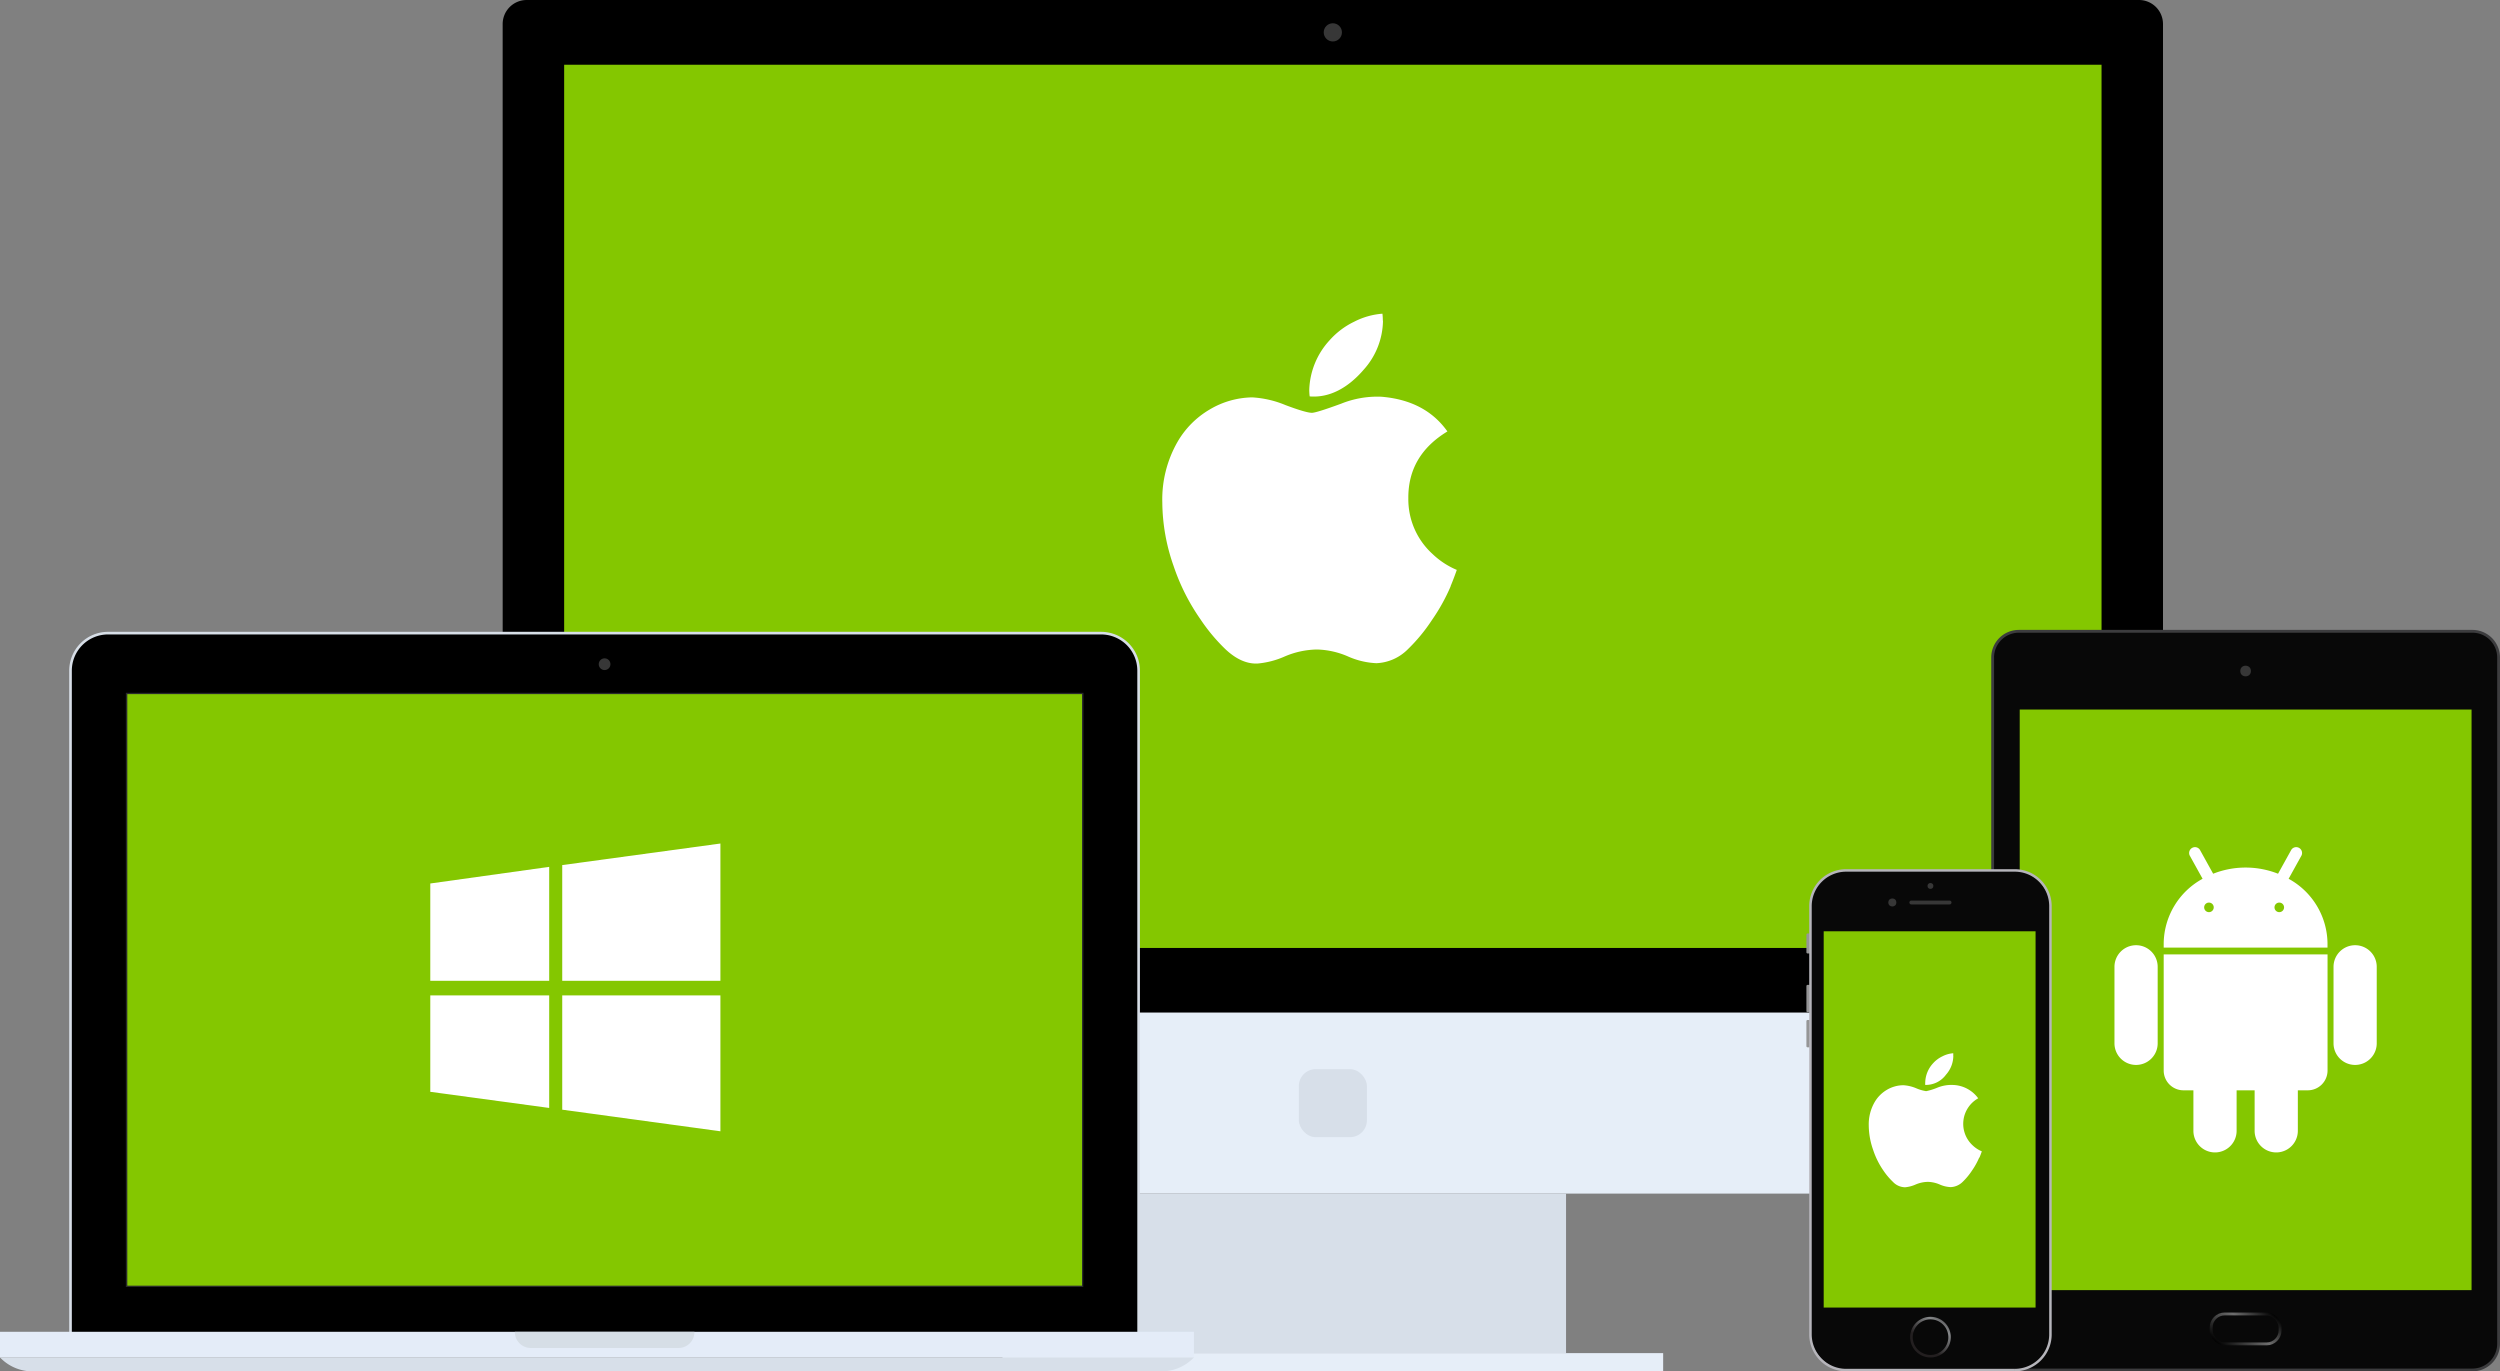
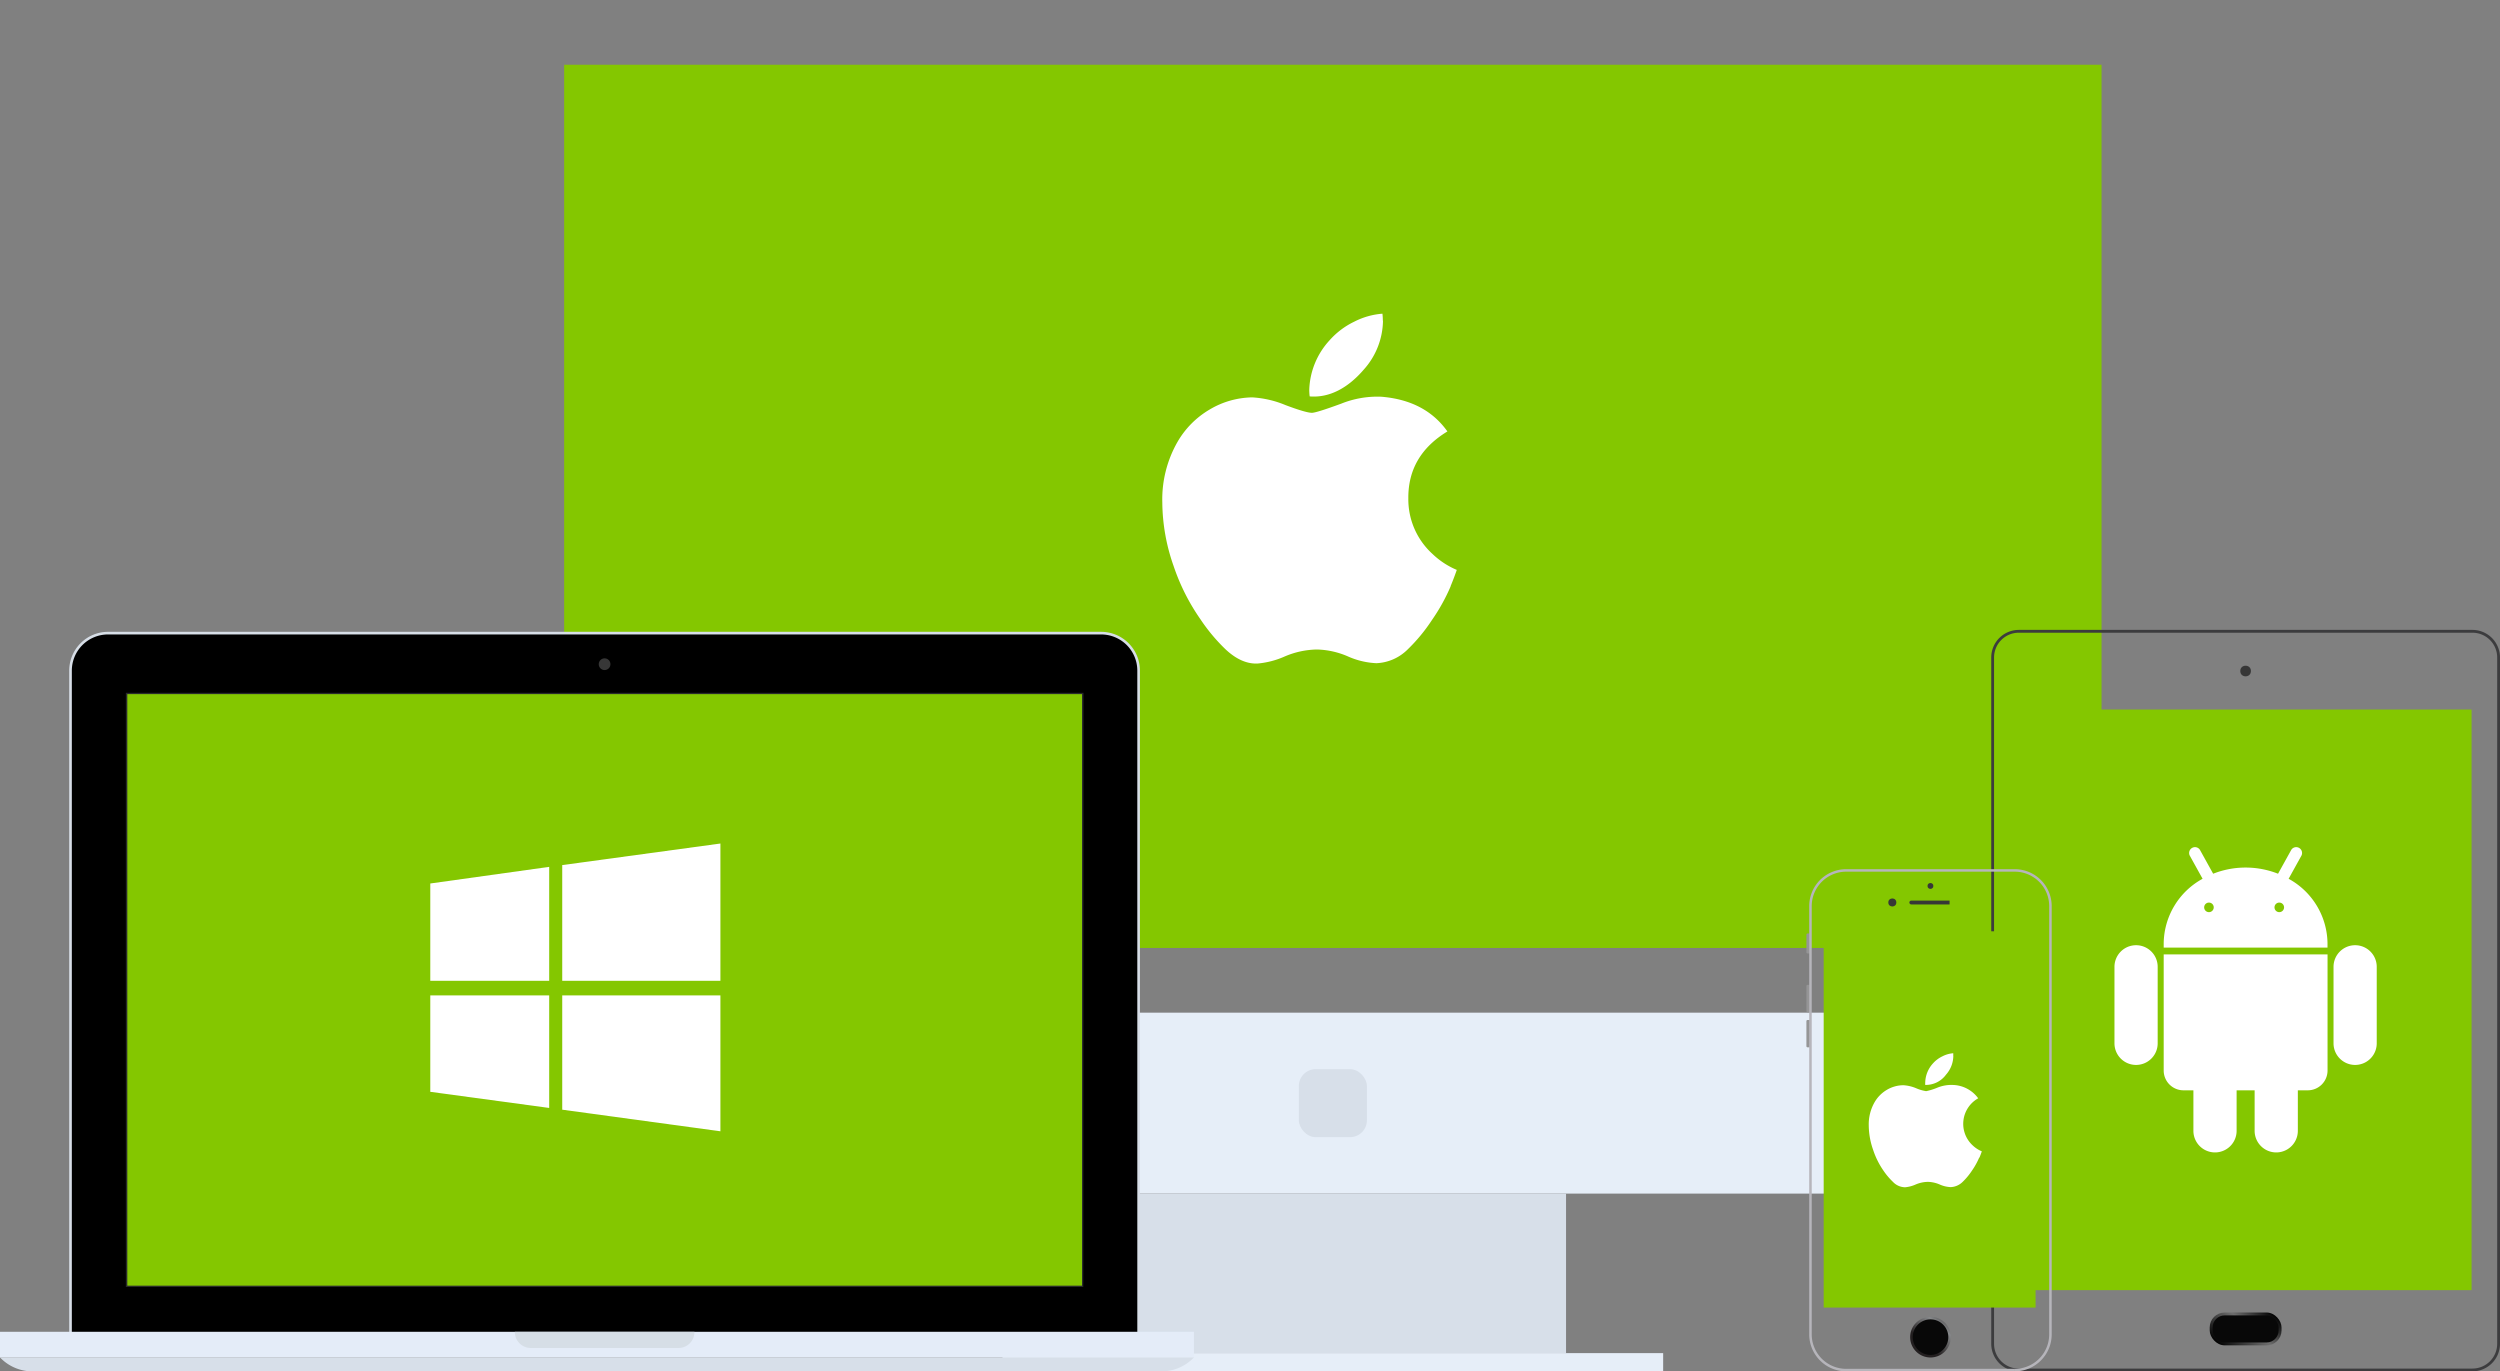
<svg xmlns="http://www.w3.org/2000/svg" viewBox="0 0 648 355.46">
  <rect x="0" y="0" width="648" height="355.46" fill="#808080" stroke="none" />
  <defs>
    <linearGradient id="linear-gradient" x1="577.14" y1="350.33" x2="586.99" y2="338.59" gradientUnits="userSpaceOnUse">
      <stop offset="0" />
      <stop offset=".56" stop-color="#6e6e6e" />
      <stop offset="1" />
    </linearGradient>
    <linearGradient id="linear-gradient-2" x1="-1358.58" y1="-122.14" x2="-1358.25" y2="-122.14" gradientTransform="scale(32.22 -32.22) rotate(50 -790.947 1406.857)" gradientUnits="userSpaceOnUse">
      <stop offset="0" stop-color="#231f20" />
      <stop offset=".56" stop-color="#86888a" />
      <stop offset="1" stop-color="#231f20" />
    </linearGradient>
    <style>.cls-1{fill:#e6eef8}.cls-2{fill:#d7dfe9}.cls-3{fill:#84c700}.cls-4{fill:#373737}.cls-5{fill:#fff}.cls-10{fill:#080808}.cls-13{fill:none}.cls-14{fill:#959596}</style>
  </defs>
  <g id="Layer_2" data-name="Layer 2">
    <g id="Layer_1-2" data-name="Layer 1">
-       <path d="M130.3 262.49h430.35V6.23A6.23 6.23 0 00554.42 0h-417.9a6.23 6.23 0 00-6.23 6.23z" />
      <path class="cls-1" d="M130.3 262.49h430.35v40.67a6.23 6.23 0 01-6.23 6.23h-417.9a6.23 6.23 0 01-6.23-6.23z" />
      <path class="cls-2" d="M285.03 309.39h120.89v41.41H285.03z" />
      <rect class="cls-2" x="336.66" y="277.13" width="17.64" height="17.62" rx="4.36" ry="4.36" />
      <path class="cls-1" d="M259.85 350.73h171.24v4.73H259.85z" />
      <path class="cls-3" d="M146.23 16.78h398.49v228.93H146.23z" />
-       <circle class="cls-4" cx="345.47" cy="8.39" r="2.36" />
      <path class="cls-5" d="M376 152a49.29 49.29 0 01-4.87 8.76 44.52 44.52 0 01-6.28 7.59 12.18 12.18 0 01-8.07 3.55 20.23 20.23 0 01-7.45-1.78 21.39 21.39 0 00-8-1.77 22.11 22.11 0 00-8.25 1.77 22.2 22.2 0 01-7.13 1.87q-4.14.18-8.25-3.65a46.75 46.75 0 01-6.57-7.86 54.34 54.34 0 01-6.94-13.79 50.51 50.51 0 01-2.92-16.44 30 30 0 013.94-15.71 23.13 23.13 0 018.26-8.35 22.21 22.21 0 0111.1-3.19 26.28 26.28 0 018.63 2c3.56 1.34 5.85 2 6.85 2 .75 0 3.29-.79 7.59-2.37a25.1 25.1 0 0110.36-1.8q11.44.92 17.17 9-10.23 6.2-10.13 17.35a19.14 19.14 0 006.28 14.42 20.65 20.65 0 006.28 4.12q-.76 2.19-1.6 4.2zm-17.53-68.87a19.34 19.34 0 01-5 12.69c-4 4.66-8.8 7.35-14 6.93a14.11 14.11 0 01-.11-1.72 19.87 19.87 0 015.26-12.82 20.25 20.25 0 016.38-4.82 19.11 19.11 0 017.33-2.08 16.47 16.47 0 01.1 1.81z" />
      <path d="M295.13 349.06H18.28V173.83a9.72 9.72 0 019.72-9.72h257.41a9.72 9.72 0 019.72 9.72z" />
      <path d="M295.13 349.06v-.34H18.62V173.83a9.38 9.38 0 019.38-9.38h257.41a9.38 9.38 0 019.38 9.38v175.23h.68V173.83a10.06 10.06 0 00-10.06-10.06H28a10.06 10.06 0 00-10.06 10.06V349.4h277.53v-.34z" fill="#d7dee7" />
      <path fill="#e4ecf8" d="M0 345.2h309.47v6.68H0z" />
      <path class="cls-2" d="M300.83 355.46H8.64A11.64 11.64 0 010 351.85h309.47a11.64 11.64 0 01-8.64 3.61z" />
      <path d="M175.82 349.4h-38.23a4.14 4.14 0 01-4.14-4.14v-.05H180v.05a4.14 4.14 0 01-4.18 4.14z" fill="#d6dee6" />
      <path class="cls-3" d="M32.79 179.75h247.84v153.67H32.79z" />
      <path d="M280.46 179.92v153.33H33V179.92h247.5m.34-.34H32.62v154h248.17z" fill="#292a2c" />
      <path class="cls-5" d="M142.35 258v29.18L111.53 283v-25zm0-33.31v29.54h-30.82V229zM186.73 258v35.23l-41-5.6V258zm0-39.36v35.59h-41v-30z" />
      <circle class="cls-4" cx="156.71" cy="172.16" r="1.52" />
-       <rect class="cls-10" x="516.49" y="163.63" width="131.15" height="191.46" rx="6.79" ry="6.79" />
      <rect x="573.13" y="340.58" width="17.87" height="7.76" rx="3.5" ry="3.5" stroke-miterlimit="10" stroke-width=".75" stroke="url(#linear-gradient)" fill="#080808" />
      <path d="M640.85 355.1v-.36H523.28a6.42 6.42 0 01-6.42-6.42v-177.9a6.42 6.42 0 016.42-6.42h117.57a6.42 6.42 0 016.42 6.42v177.89a6.42 6.42 0 01-6.42 6.42v.72a7.15 7.15 0 007.15-7.15V170.42a7.15 7.15 0 00-7.15-7.15H523.28a7.15 7.15 0 00-7.15 7.15v177.89a7.15 7.15 0 007.15 7.15h117.57z" fill="#3c3c3e" />
      <path class="cls-3" d="M523.51 183.91h117.12v150.5H523.51z" />
      <circle class="cls-4" cx="582.06" cy="173.93" r="1.38" />
      <circle class="cls-13" cx="572.27" cy="235.48" r=".93" />
      <circle class="cls-13" cx="591.86" cy="235.48" r=".93" />
      <path class="cls-5" d="M610.45 245a5.6 5.6 0 00-5.6 5.6v19.83a5.6 5.6 0 1011.2 0v-19.78a5.6 5.6 0 00-5.6-5.65zM553.67 245a5.6 5.6 0 00-5.6 5.6v19.83a5.6 5.6 0 1011.2 0v-19.78a5.6 5.6 0 00-5.6-5.65zM603.29 244.69v-.08-.15a19.31 19.31 0 00-10.08-16.68l3.35-6.05a1.52 1.52 0 00-2.65-1.47l-3.44 6.21a22.91 22.91 0 00-16.82 0l-3.44-6.21a1.52 1.52 0 00-2.65 1.47l3.35 6.05a19.31 19.31 0 00-10.08 16.68V245.62h42.46zm-30.73-8.26a1.24 1.24 0 111.24-1.24 1.24 1.24 0 01-1.23 1.24zm18.23 0a1.24 1.24 0 111.24-1.24 1.24 1.24 0 01-1.23 1.24zM560.83 277.48a5.13 5.13 0 005.13 5.13h2.57v10.5a5.6 5.6 0 0011.2 0v-10.5h4.67v10.5a5.6 5.6 0 0011.2 0v-10.5h2.57a5.13 5.13 0 005.13-5.13v-30.1h-42.47z" />
      <path class="cls-14" d="M469.12 247.14h-.59a.31.31 0 01-.31-.31v-4.56a.31.31 0 01.31-.31h.59zM469.12 262.37h-.59a.31.31 0 01-.31-.31v-6.47a.31.31 0 01.31-.31h.59zM469.12 271.47h-.59a.31.31 0 01-.31-.31v-6.47a.31.31 0 01.31-.31h.59z" />
-       <rect class="cls-10" x="469.27" y="225.61" width="62.19" height="129.52" rx="9.25" ry="9.25" />
      <path d="M522.21 355.13v-.33h-43.68a8.93 8.93 0 01-8.93-8.93v-111a8.93 8.93 0 018.93-8.93h43.69a8.93 8.93 0 018.93 8.93v111a8.93 8.93 0 01-8.93 8.93v.65a9.58 9.58 0 009.58-9.58v-111a9.58 9.58 0 00-9.58-9.58h-43.69a9.58 9.58 0 00-9.58 9.58v111a9.58 9.58 0 009.58 9.58h43.69z" fill="#b6b5bb" />
      <circle class="cls-4" cx="500.37" cy="229.64" r=".76" />
-       <path class="cls-4" d="M505.33 234.43h-9.92a.49.49 0 110-1h9.92a.49.49 0 110 1z" />
+       <path class="cls-4" d="M505.33 234.43h-9.92a.49.49 0 110-1h9.92z" />
      <path class="cls-3" d="M472.7 241.39h54.92v97.53H472.7z" />
      <circle class="cls-10" cx="500.35" cy="346.59" r="4.94" />
      <path d="M505.29 346.59H505a4.61 4.61 0 11-1.35-3.26 4.6 4.6 0 011.35 3.26h.65a5.27 5.27 0 10-5.27 5.27 5.27 5.27 0 005.27-5.27z" fill="url(#linear-gradient-2)" />
      <circle class="cls-4" cx="490.49" cy="233.92" r="1.04" />
      <path class="cls-5" d="M513 300.07a18.88 18.88 0 01-1.87 3.36 17.06 17.06 0 01-2.41 2.91 4.67 4.67 0 01-3.09 1.36 7.75 7.75 0 01-2.86-.68 8.19 8.19 0 00-3.07-.68 8.47 8.47 0 00-3.16.68 8.51 8.51 0 01-2.73.72 4.39 4.39 0 01-3.16-1.4 17.91 17.91 0 01-2.52-3 20.82 20.82 0 01-2.63-5.34 19.35 19.35 0 01-1.12-6.3 11.5 11.5 0 011.51-6 8.86 8.86 0 013.16-3.2 8.51 8.51 0 014.28-1.21 10.07 10.07 0 013.31.77 10.63 10.63 0 002.62.77 15.7 15.7 0 002.91-.91 9.62 9.62 0 014-.7 8.4 8.4 0 016.58 3.46 7.59 7.59 0 00-1.47 12.17 7.91 7.91 0 002.41 1.58q-.29.84-.61 1.61zm-6.7-26.37a7.41 7.41 0 01-1.9 4.86 6.47 6.47 0 01-5.38 2.65 5.41 5.41 0 010-.66 7.61 7.61 0 012-4.91 7.76 7.76 0 012.45-1.84 7.32 7.32 0 012.81-.8 6.31 6.31 0 010 .69z" />
    </g>
  </g>
</svg>